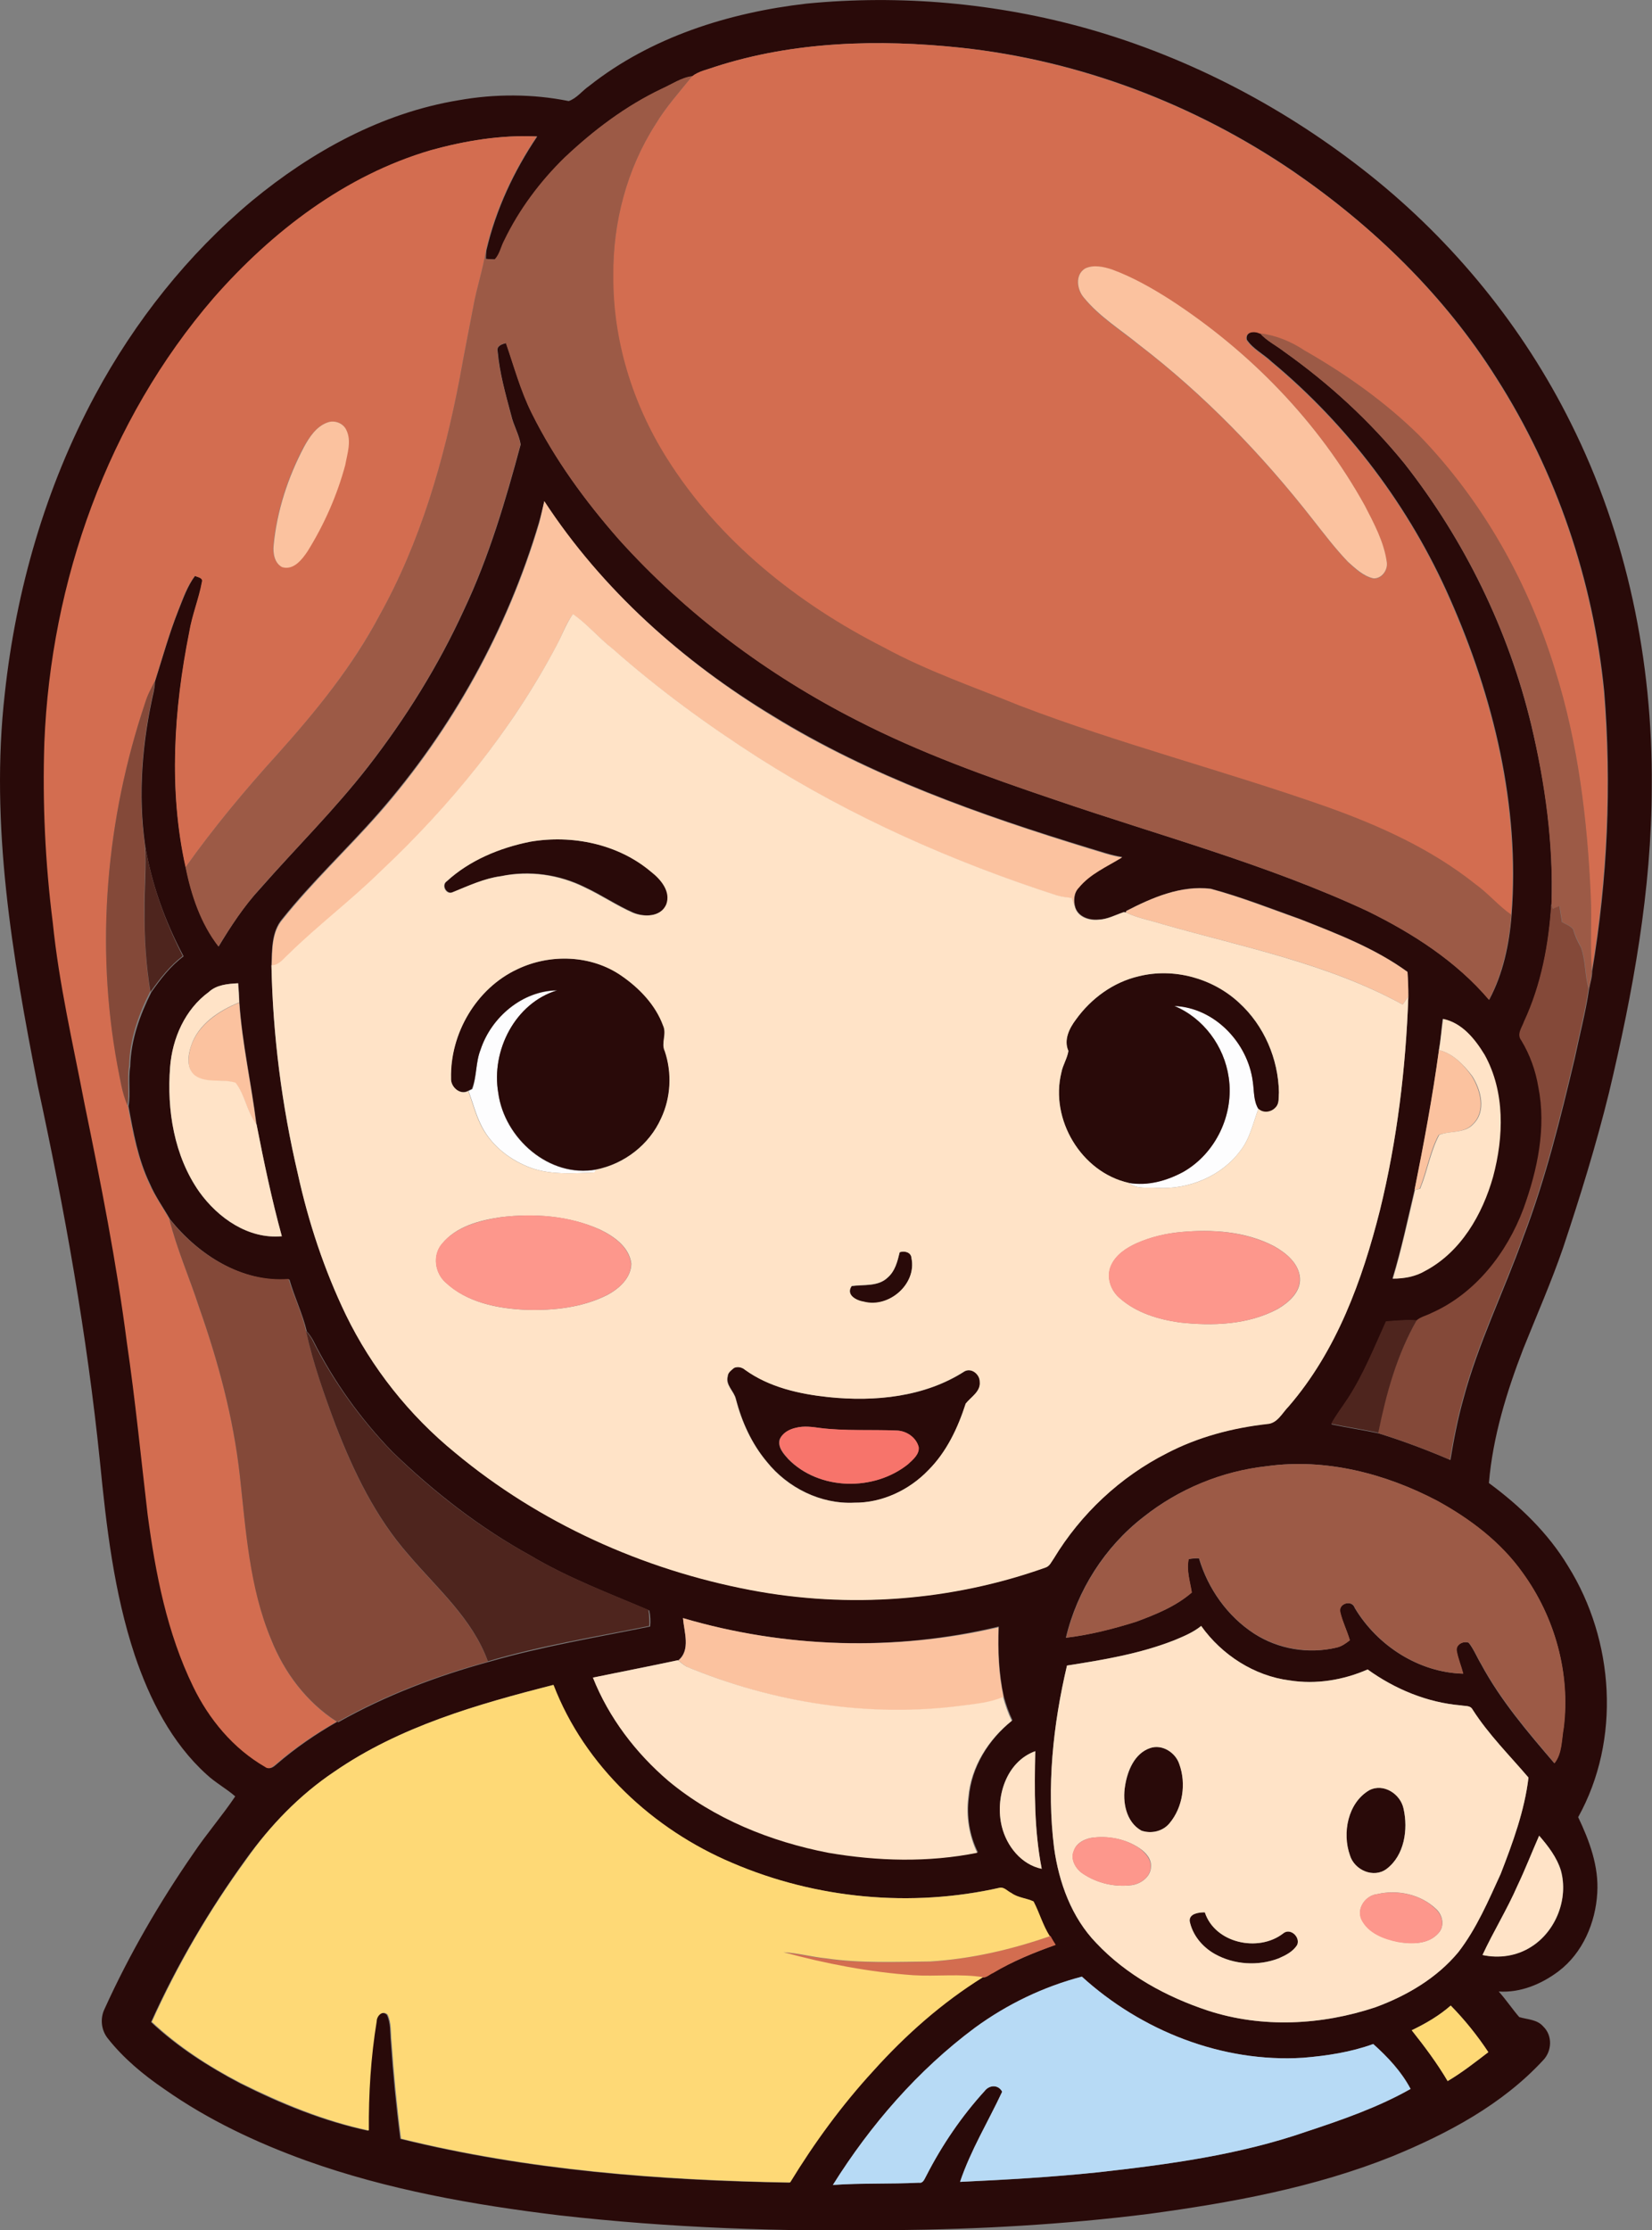
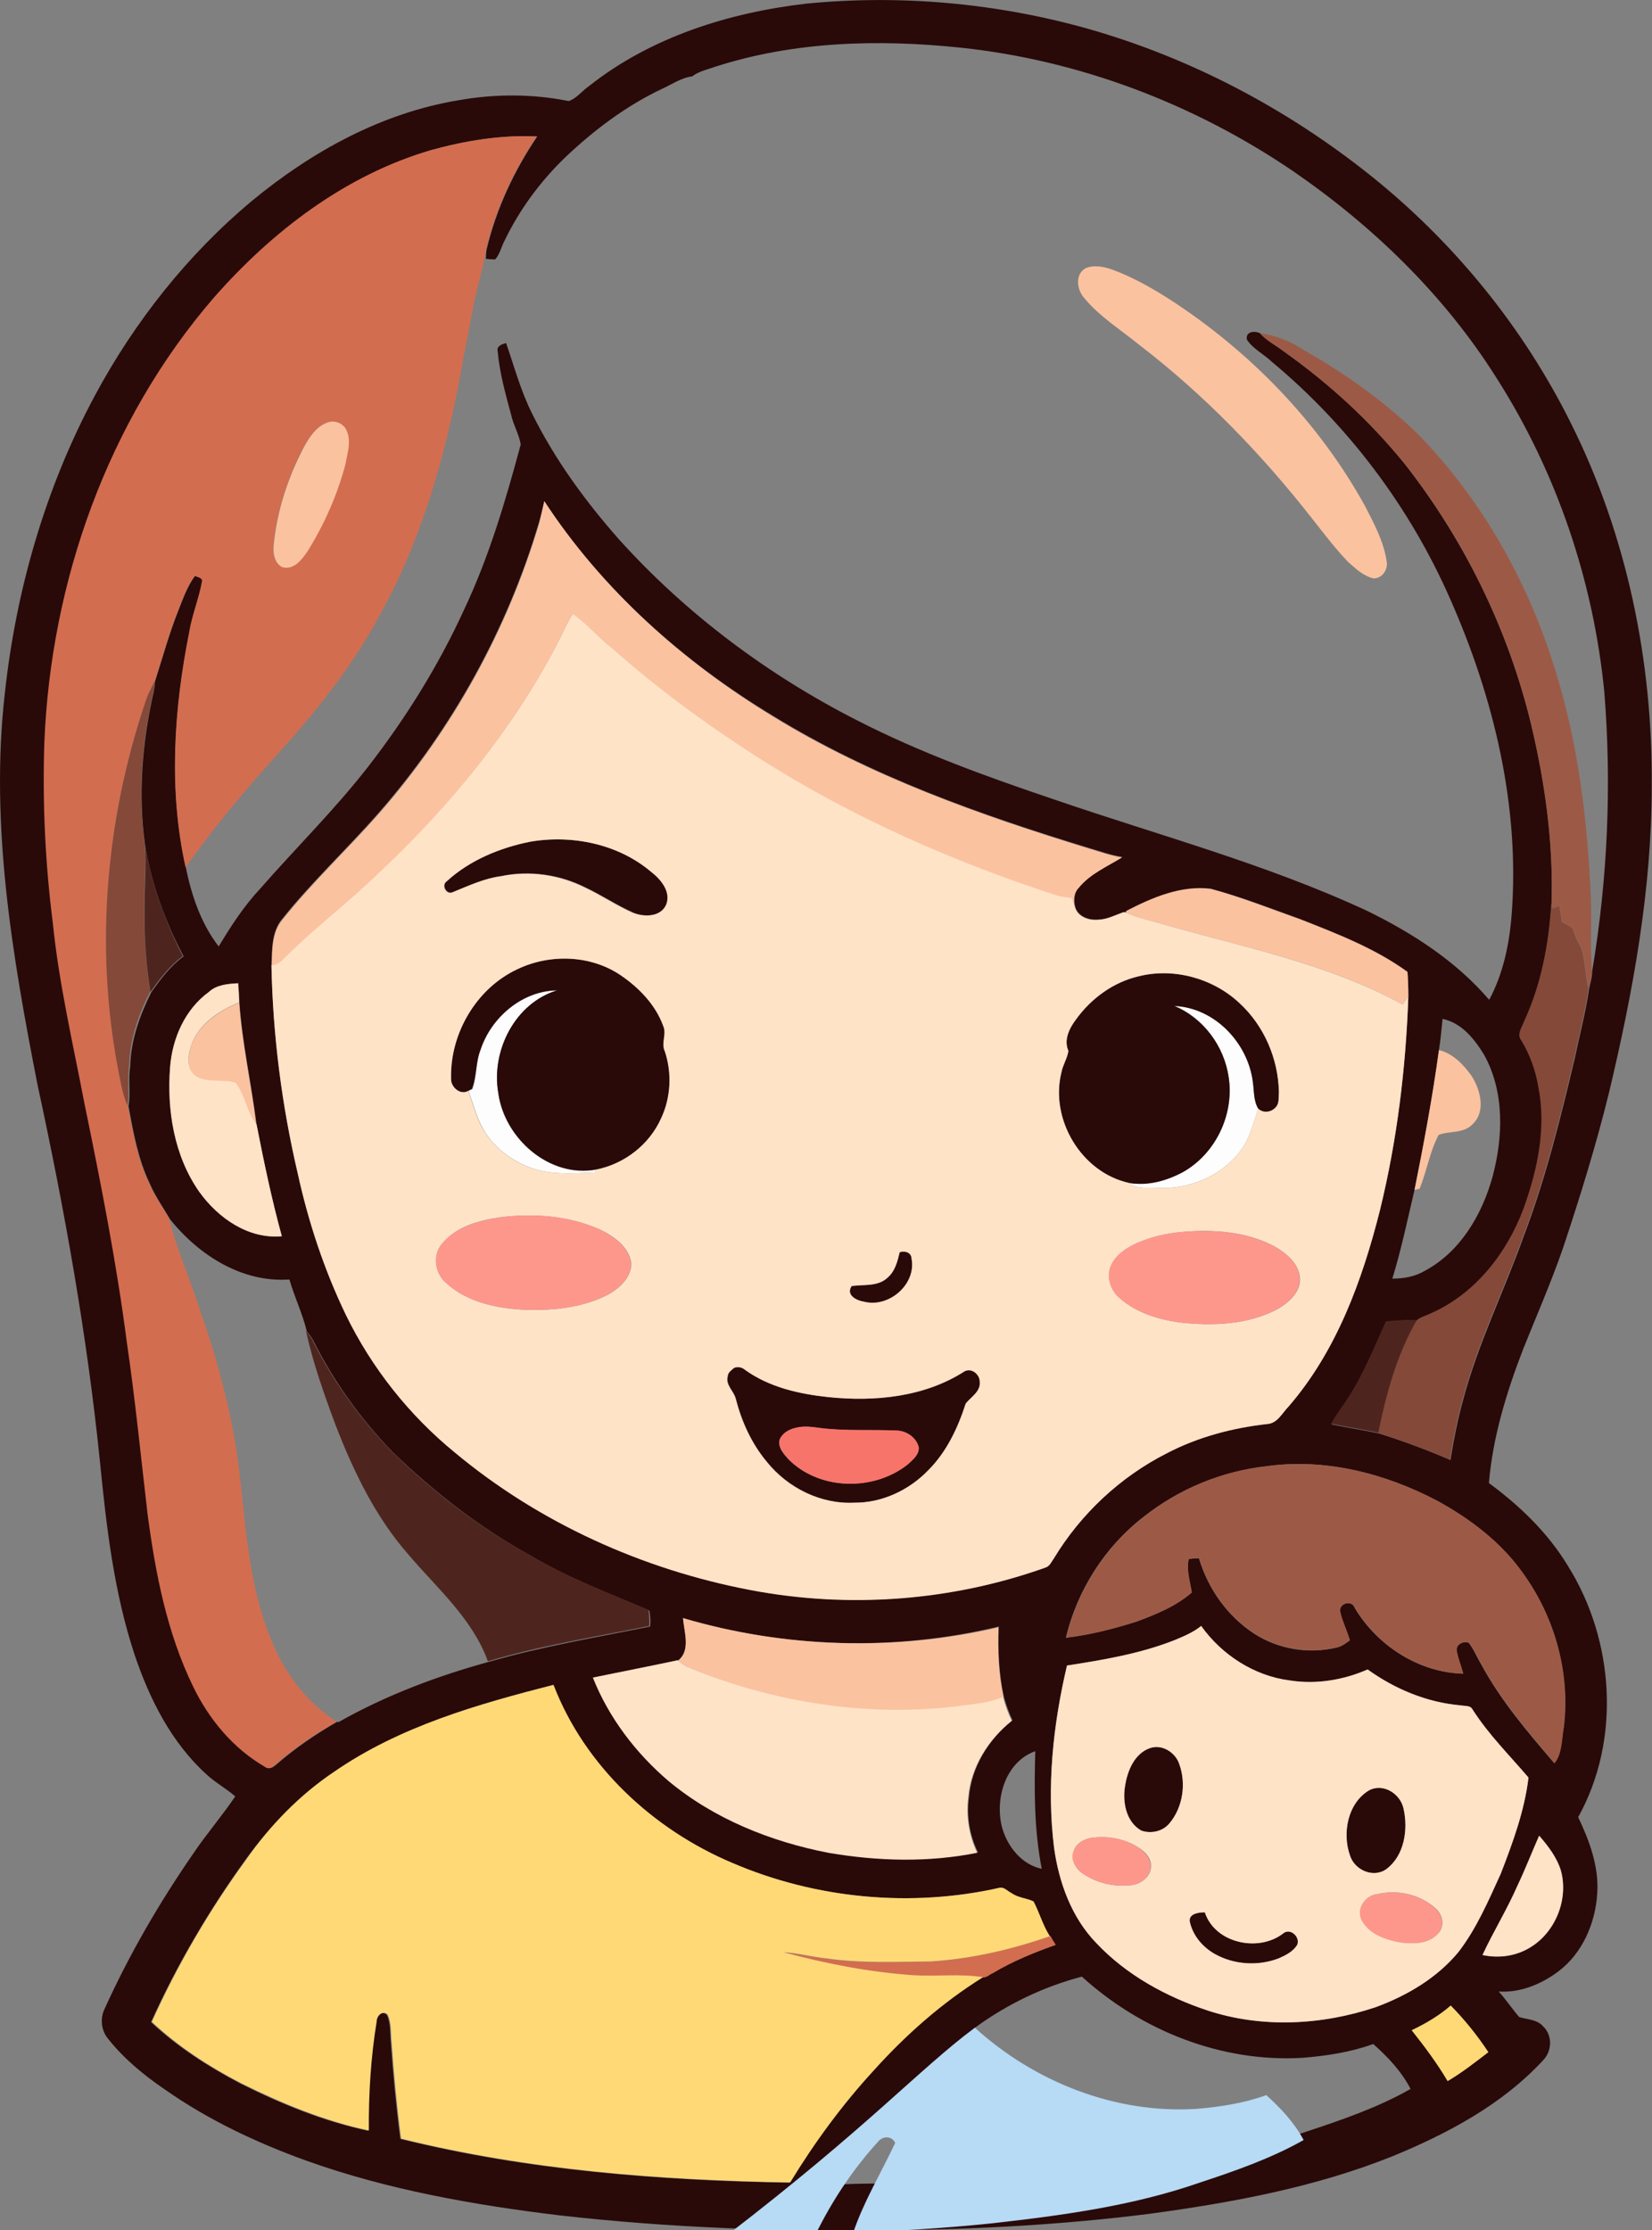
<svg xmlns="http://www.w3.org/2000/svg" version="1.1" id="Layer_1" x="0px" y="0px" viewBox="0 0 588.5 794.3" enable-background="new 0 0 588.5 794.3" xml:space="preserve">
  <rect x="0" y="0" width="588.5" height="794.3" fill="#808080" stroke="none" />
  <path fill="#FDFDFE" d="M171.2,373.9c3.8-11.6,14.9-21,27.3-21.1c-15,4.5-23.6,21.5-21,36.5c2.1,16.2,18.2,30.4,34.9,27.3  c-0.2,0.3-0.5,0.8-0.6,1c-8,0.3-16.2,1-23.8-2.1c-7.1-2.9-13.5-8.1-16.8-15.2c-1.8-3.7-2.8-7.8-4.3-11.7c0.3-0.2,1-0.5,1.4-0.7  C169.9,383.4,169.4,378.4,171.2,373.9z" />
  <path fill="#FDFDFE" d="M418.3,358.2c14.4,0.5,26.3,13,28,27c0.5,3.2,0.2,6.8,2,9.7c-1.9,5-3,10.6-6.4,14.9  c-6.7,9.1-18.4,13.9-29.6,13.3c-3.4-0.3-7.3,0.6-10.2-1.8c6.7,1.1,13.5-0.8,19.4-3.9c11.6-6.6,18.2-20.5,16.2-33.7  C436.1,372.6,428.7,362.5,418.3,358.2z" />
  <g>
    <g>
      <path fill="#290A09" d="M287.2,1.3C320.8-2,355,1.1,387.4,10.2c36.7,10.4,71,28.5,100.7,52.2c29.8,23.8,54.5,54.1,71.5,88.3    c20,40,29.2,84.9,28.8,129.4c0,36.9-6.7,73.3-15.2,109c-4.6,18.7-10.3,37.1-16.4,55.4c-4.2,12.2-9.4,24-14.2,36    c-5.9,15.3-10.8,31.2-12.2,47.7c11,8.1,21.1,17.8,28.2,29.6c16.5,26.4,18.9,61.9,3.6,89.4c4,8.4,7.4,17.5,6.8,27    c-0.6,10.6-5.2,21.4-13.8,27.9c-6.1,4.6-13.6,7.7-21.3,7.2c2.6,2.9,4.8,6.2,7.3,9.1c2.9,0.9,6.4,0.8,8.6,3.4    c3.3,3.2,3.1,8.7-0.1,12c-14.6,15.8-34,26.1-53.7,34.2c-27.7,11.1-57.2,16.5-86.7,20.5c-30.2,3.8-60.6,5.5-91.1,5.8    c-39.8,0.6-79.6-0.8-119.1-5.3c-30.5-3.7-61.1-9.1-90.1-19.5c-17.7-6.4-34.9-14.5-50.4-25.4c-7.5-5.1-14.6-11-20.2-18.1    c-2.4-3-2.8-7.2-1.1-10.6c8.8-19.4,19.5-37.8,31.6-55.3c4.7-7,10.2-13.3,14.9-20.3c-3.2-2.8-7.1-4.9-10.2-7.8    c-12.5-11.3-20.3-26.8-25.6-42.5c-7.4-22.3-10.1-45.7-12.4-69c-4.6-45.1-12.6-89.7-22.2-134C4.4,340.6-3.6,293.8,1.7,247.1    c4-37,14.5-73.5,32.2-106.4c14.1-26.2,33-50.1,55.9-69.2C111,54,136,40.2,163.4,35.7c12.9-2.3,26.3-2.3,39.2,0.3    c2.9-1,4.8-3.7,7.3-5.4C231.9,13.2,259.6,4.5,287.2,1.3z M254.7,23.8c-2.8,1-5.8,1.6-8.1,3.4c-4,0.5-7.3,2.9-10.9,4.5    c-12.8,6.1-24.2,14.7-34.4,24.4c-8.8,8.5-16.2,18.5-21.5,29.5c-1.2,2.2-1.7,4.9-3.4,6.8c-0.8,0-2.5-0.1-3.3-0.2    c0-0.8,0.1-2.4,0.2-3.1c3.4-14.5,9.8-28.2,18.1-40.5c-12.8-0.6-25.6,1.5-37.8,4.9c-30.4,9-56.5,29-77.2,52.6    c-37.7,43.7-58,101-60.3,158.4c-0.8,21.4,0.2,42.9,3,64.1c2.2,21.7,7.3,43,11.3,64.5c5.8,28.2,11.4,56.5,15.1,85.1    c3,20.4,5,40.8,7.4,61.3c2.8,20.9,6.9,42.1,16.2,61.2c5.6,11.7,14.4,22.1,25.6,28.6c1.4,1.1,2.8,0,3.8-0.9    c6.7-5.8,14-10.8,21.7-15.2l0.3,0.2c16.8-9.5,35-16.4,53.6-21.5c18.9-5.5,38.3-8.7,57.5-12.6c0.2-1.9,0.1-3.8-0.3-5.7    c-14.3-6.1-29-11.6-42.4-19.6c-18-9.9-34.3-22.6-49.1-36.9c-11.4-11.8-21-25.2-28.3-39.8c-0.6-1.1-1.4-2.2-2.2-3.1    c-1.5-6.3-4.4-12.2-6.2-18.5c-16.9,1.2-32.3-8.7-42.5-21.4c-2.4-4.2-5.3-8.2-7.2-12.7c-4.2-8.7-5.9-18.3-7.6-27.6    c0.8-4.7-0.2-9.5,0.6-14.2c0.2-9.3,3.4-18.2,7.5-26.4c3.3-4.7,6.8-9.3,11.5-12.8C58.7,328,54,314.8,51.7,301.1    c-2.6-18.3-1-37,3.1-54.9c0.2-1.1,0.4-2.3,0.4-3.4c2.7-8.5,5.1-17.2,8.4-25.5c1.7-4.2,3.2-8.6,5.9-12.2c0.9,0.5,3,0.7,2.5,2.2    c-1.1,6-3.5,11.8-4.5,17.8c-5.5,27.5-7.5,56.2-1.3,83.8c2,10,5.4,20,11.7,28.2c4.4-7.3,9-14.4,14.8-20.6    c12.8-14.6,26.6-28.2,38.5-43.5c13.4-17.3,25-35.9,34.1-55.8c8.9-18.8,14.8-38.8,20.2-58.9c-0.6-3.6-2.6-6.9-3.4-10.5    c-2-7.4-4.1-14.9-4.8-22.6c-0.5-2,1.5-2.6,3-3c2.9,8.4,5.2,17,9.2,25c8.1,16.4,19,31.3,31,44.9c23.9,26.5,52.9,48.2,84.7,64.4    c22.6,11.6,46.5,20.2,70.5,28.3c37.3,12.8,75.6,23,111.5,39.7c16.1,7.9,31.6,17.9,43.3,31.6c5-9.3,7.2-19.9,8-30.3    c3-38.7-6.4-77.5-22-112.7c-14.3-32.5-36.2-61.6-63.5-84.3c-2.8-2.7-6.6-4.5-8.8-7.8c-0.6-2.9,2.7-3.3,4.7-2.3    c2.4,2.7,5.7,4.3,8.5,6.5c16,11.3,30.6,24.7,43,40c21.4,27.3,37,59.3,45.1,93c5,20.9,8,42.3,7.2,63.8c-0.9,14.4-3.6,28.8-9.6,41.9    c-0.7,2.1-2.7,4.5-1,6.7c3.1,5.1,5.1,10.7,6.1,16.6c2.9,14.6-0.3,29.6-5.3,43.4c-5.9,15.8-17.2,30.3-32.9,37.2    c-1.7,0.9-3.8,1.3-5.2,2.6c-3.7-0.3-7.3,0-11,0.4c-4.2,9.3-8,18.8-13.5,27.3c-2,3.1-4.3,5.9-6,9.2c5.6,1.2,11.2,2,16.8,3.2    c8.7,2.7,17.2,5.9,25.6,9.5c1.2-7.3,2.6-14.6,4.6-21.7c5.3-19.9,14.5-38.4,21.4-57.7c7.9-20.7,13.2-42.2,18.3-63.7    c1.7-8.2,3.9-16.4,5.1-24.7c0.4-2.1,1.1-4.1,1.1-6.3c5.5-32.8,7-66.4,4.3-99.6c-3.9-39.5-17-78.2-38.4-111.7    c-18.5-29.4-43.9-54-72.4-73.6c-35.1-23.9-76-39.5-118.3-44C313,13.9,282.8,14.7,254.7,23.8z M193.9,178.5    c-0.6,2.5-1.2,5.1-1.9,7.5c-11.3,38.1-31,73.7-57.2,103.6c-11.2,12.8-23.7,24.4-34.3,37.7c-3.8,4.5-3.6,10.8-3.8,16.4    c0.5,25,3.6,49.9,9.4,74.3c3.8,17.3,9.4,34.2,17.1,50.2c9.2,19,22.6,35.8,38.9,49.1c30.1,25,66.8,41.6,105.1,48.9    c35,6.7,71.7,4,105.3-8c1.4-0.5,2-2.1,2.9-3.2c9.7-15.9,23.7-29.1,40.3-37.5c11.1-5.7,23.3-9,35.7-10.4c3.7-0.2,5.4-4,7.7-6.3    c17-19.8,26.2-44.9,32.5-69.9c6.1-24.9,9.2-50.5,10.1-76.1c0-2.9-0.1-5.8-0.3-8.7c-11.6-8.4-25.1-13.6-38.3-18.8    c-10.5-3.8-21-7.9-31.8-10.8c-10.6-1.3-20.8,3.2-30.1,7.9l0,0.5l-0.8-0.1c-3,1-5.9,2.6-9.1,2.7c-3.2,0.3-7.1-1-8.2-4.3    c-0.7-2.4-0.5-5.3,1.3-7.2c4-5,10-7.5,15.4-10.8c-4-0.6-7.8-2-11.6-3.1c-39-11.9-78-25.7-112.9-47.2    C243.3,235.6,214.5,210,193.9,178.5z M74.4,353.3c-8.5,6.2-13,16.5-13.8,26.7c-1.2,15.4,1.4,31.7,10.4,44.5    c6.6,9.3,17.4,16.9,29.4,15.8c-3.6-13.1-6.4-26.5-9-39.8c-1.8-14.5-5.1-28.9-6.1-43.5c-0.1-2.3-0.2-4.6-0.4-6.8    C81.2,350.4,77.2,350.7,74.4,353.3z M512.6,374c-2.2,16.7-5.3,33.3-8.7,49.8c-2.5,10.6-4.7,21.2-7.9,31.6c4,0,8.1-0.7,11.6-2.8    c12.7-6.8,20.4-20.1,24.1-33.5c3.8-14.2,4.3-30.2-3-43.4c-3.4-5.6-8-11.4-14.8-12.8C513.5,366.6,513.2,370.3,512.6,374z     M451.3,522.2c-16,1.8-31.4,8.1-44,18.1c-13.7,10.6-23.6,26.1-27.6,43c8.5-1,16.9-3.2,25-5.7c7-2.6,14.1-5.4,19.8-10.4    c-0.6-3.9-1.9-7.9-1.1-11.9c1.2-0.2,2.4-0.3,3.7-0.3c3.2,10.8,10.1,20.6,19.6,26.8c8.6,5.6,19.4,7.4,29.4,5    c1.8-0.4,3.3-1.5,4.7-2.6c-0.9-3.4-2.6-6.6-3.4-10c-0.8-3.1,4.2-4.6,5.2-1.5c8,13.4,22.8,23,38.6,23.4c-0.7-2.7-1.8-5.3-2.3-8    c-0.5-2.4,2.4-3.8,4.3-3c1.8,2.3,2.9,5.1,4.4,7.6c7,13,16.6,24.2,26.1,35.3c2.8-3.6,2.5-8.5,3.3-12.7c2.4-19.4-3.1-39.4-14.6-55.1    c-7.8-11-18.8-19.3-30.5-25.7C493.5,524.8,472.2,519.3,451.3,522.2z M243.3,576.3c0.4,4.9,2.8,11.4-1.7,15    c-10.1,2.1-20.2,4.1-30.3,6.2c5.6,14.3,15.3,26.9,27.1,36.6c16.3,13.5,36.4,21.6,57,25.6c17.5,3,35.5,3.6,53,0    c-3-6-4.1-12.9-3.2-19.6c0.9-10.9,7.1-20.7,15.5-27.4c-1.3-2.7-2.3-5.6-3.1-8.5c-1.8-8.2-2.1-16.5-1.8-24.9    C318.8,588.2,279.6,587,243.3,576.3z M427.9,579.1c-2.9,2.3-6.3,3.7-9.6,5.1c-12.2,4.8-25.3,7-38.2,9c-5,21.2-7.3,43.2-4.6,64.9    c1.7,12.4,6.2,24.8,15,33.9c10.8,11.4,25,19.2,39.8,24.1c19.3,6.3,40.6,5.2,59.7-1.2c11.1-4.1,21.8-10.4,29.5-19.6    c6.5-8.4,10.7-18.3,15.1-27.9c4.3-11.1,8.5-22.4,9.9-34.3c-6.8-7.9-14.3-15.4-19.9-24.2c-0.8-1.5-2.7-1.2-4.1-1.5    c-12-1-23.5-5.8-33.3-12.8c-8.7,3.8-18.4,5.4-27.8,3.9C446.8,596.9,435.3,589.4,427.9,579.1z M119.1,631    c-12.4,8.3-22.9,19.2-31.6,31.3c-13.1,18.1-24.5,37.5-33.7,57.9c9.4,8.8,20.3,15.8,31.7,21.8c14.5,7.3,29.7,13.5,45.6,16.9    c-0.1-13,0.7-26,2.8-38.9c0-1.9,2.1-4.1,3.9-2.4c1.4,2.9,1.1,6.4,1.4,9.5c0.8,11.6,1.9,23.2,3.4,34.7    c45.3,11.2,92.1,14.8,138.6,15.6c8.6-14.1,18.4-27.5,29.6-39.7c11.4-12.8,24.4-24.4,39.1-33.4c1.3,0.1,2.4-1.1,3.7-1.6    c7-4.1,14.6-7.2,22.3-10c-0.6-1.1-1.3-2.1-1.9-3.2l-0.2,0.1c-2.4-3.9-3.6-8.4-5.8-12.4c-2.6-1.2-5.5-1.3-7.9-3    c-1.3-0.6-2.4-2-3.9-1.9c-31.7,7.2-65.6,4-95.5-8.8c-28.2-11.9-52.6-34.5-63.7-63.4C170.1,607,142.5,614.9,119.1,631z     M356.9,650.6c1.8,6.9,7,13.5,14.2,15c-2.7-13.8-2.7-27.9-2.3-41.9C358.2,627.5,354.4,640.5,356.9,650.6z M548.3,653.8    c-2.6,5.9-5,11.9-7.6,17.7c-3.7,8.5-8.6,16.4-12.5,24.8c5.8,1.2,12.2,0.3,17.3-2.9c8.8-5.5,13.3-17.1,10.6-27.2    C554.6,661.5,551.5,657.5,548.3,653.8z M347.3,722.2c-20.3,15.1-37.2,34.6-50.6,56c10.2-0.8,20.5-0.3,30.7-0.8    c1.5,0.3,2-1.5,2.6-2.5c5.5-10.9,12.5-21.1,20.8-30.2c1.7-2.2,4.9-2.2,6.2,0.3c-5,10.7-11.2,20.8-15,32.1    c16.4-0.7,32.8-1.7,49.1-3.4c25.1-2.8,50.3-6.2,74.3-14.5c12.7-4.2,25.5-8.6,37.1-15.2c-3.2-6.2-8.1-11.4-13.3-16    c-8,2.9-16.5,4.2-25,4.9c-28.8,1.8-57.6-9.6-78.8-28.9C371.7,707.6,358.8,713.8,347.3,722.2z M516.8,714.3    c-4.1,3.6-8.9,6.4-13.9,8.8c4.6,5.8,9.1,11.7,12.8,18.1c5.1-3,9.8-6.7,14.5-10.3C526.3,725,521.8,719.4,516.8,714.3z" />
    </g>
    <path fill="#290A09" d="M188.8,299.8c15-2.6,31.4,0.8,43.3,10.6c3.4,2.7,7.1,7.1,5.4,11.7c-2,4.5-8,4.6-11.9,2.9   c-5.9-2.6-11.3-6.3-17.1-9c-9.2-4.6-19.9-6.1-29.9-4c-6.1,0.8-11.6,3.5-17.2,5.7c-2.2,1.1-4.3-2.5-2.1-3.9   C167.3,306.4,178,301.9,188.8,299.8z" />
    <path fill="#290A09" d="M184.3,345.2c11.6-5.6,26.2-5.1,37.1,2.2c6.4,4.4,12.2,10.4,14.9,17.8c1.4,3-0.8,6.1,0.6,9.1   c2.6,7.8,2.1,16.5-1.3,23.9c-4.2,9.4-13.1,16.3-23.2,18.3c-16.7,3.1-32.7-11.1-34.9-27.3c-2.6-15,6-32,21-36.5   c-12.4,0.1-23.5,9.6-27.3,21.1c-1.8,4.5-1.3,9.5-3.1,14c-0.3,0.2-1,0.5-1.4,0.7c-2.9,1.6-6.3-1.5-6.1-4.5   C160.3,368.1,169.7,352,184.3,345.2z" />
    <path fill="#290A09" d="M405.7,347.7c12.5-3.1,26.3,0.7,35.7,9.5c8.9,8.1,14,20,14.2,32c-0.1,1.7,0.2,3.8-1.1,5.2   c-1.5,1.8-4.4,2.3-6.2,0.6c-1.8-2.9-1.5-6.4-2-9.7c-1.8-13.9-13.6-26.4-28-27c10.4,4.3,17.8,14.3,19.4,25.4   c2,13.2-4.6,27.1-16.2,33.7c-5.9,3.2-12.7,5.1-19.4,3.9c-16.9-3.7-28.2-22.6-24-39.3c0.5-2.7,2.1-5,2.5-7.7   c-1.8-3.9,0.3-8.1,2.7-11.2C388.7,355.6,396.6,349.8,405.7,347.7z" />
    <path fill="#290A09" d="M320.5,446c1.8-0.6,4.1,0,4.2,2.2c1.9,9.2-8,17.8-16.9,15.5c-2.7-0.4-6.6-2.5-4.4-5.6   c4.3-0.6,9.4,0.2,12.8-3C318.8,452.8,319.7,449.3,320.5,446z" />
    <g>
      <path fill="#290A09" d="M261.5,487.2c1.3-0.6,2.9-0.2,4,0.7c8.6,6.2,19.3,8.6,29.7,9.7c16.5,1.7,34.3,0,48.5-9.2    c2.5-1.3,5.4,1,5.4,3.7c0.4,3.6-3.2,5.4-5,7.8c-2.8,8.6-6.8,17.2-13.3,23.7c-6.8,7.1-16.5,11.7-26.4,11.6    c-12,0.6-23.8-5.4-31.2-14.6c-5.4-6.4-8.9-14.2-11-22.3c-0.6-2.8-3.7-4.9-2.9-8.1C259.3,488.9,260.5,488,261.5,487.2z     M283.6,508.5c-2.4,0.6-4.8,1.8-5.9,4.2c-0.7,2.8,1.4,5.1,3.1,7c11.1,11.2,30.5,11.5,42.6,1.8c1.7-1.6,4.1-3.5,3.8-6.1    c-0.8-3.4-4.3-5.8-7.8-5.9c-9.1-0.4-18.2,0.3-27.3-0.9C289.3,508.2,286.4,507.8,283.6,508.5z" />
    </g>
    <path fill="#290A09" d="M409.7,622.6c4.3-1.5,9,1.6,10.4,5.7c2.6,6.9,1.3,15.4-3.5,21.1c-2.4,2.9-6.6,3.8-10,2.6   c-5.5-3-6.8-10.2-5.8-16C401.7,630.7,404.2,624.5,409.7,622.6z" />
    <path fill="#290A09" d="M487.8,637.6c5.1-2.6,11.1,1.3,12.2,6.6c1.6,7.4,0.3,16.6-6,21.4c-4.6,3.5-11.5,0.5-13.1-4.8   C478,652.9,480.1,642.1,487.8,637.6z" />
    <path fill="#290A09" d="M423.8,684.2c-0.1-2.7,3.3-3.1,5.4-3.1c3.6,11,19,14.3,27.8,7.6c2.6-2.3,6.3,1.2,5.1,4   c-1.4,2.4-4.1,3.7-6.6,4.8c-7.3,2.8-15.9,2.3-22.8-1.6C428.3,693.4,424.8,689.2,423.8,684.2z" />
  </g>
  <g>
    <g>
-       <path fill="#D36D50" d="M254.7,23.8c28.1-9.1,58.3-9.9,87.5-6.8c42.3,4.6,83.2,20.1,118.3,44c28.6,19.5,53.9,44.2,72.4,73.6    c21.4,33.5,34.5,72.1,38.4,111.7c2.7,33.2,1.2,66.8-4.3,99.6c-0.7-8.9,0-17.8-0.4-26.6c-1.2-27.2-4.4-54.5-12.7-80.6    c-9.5-31.1-25.8-60.2-48.5-83.6c-12.1-11.9-26-21.8-40.8-30.2c-4.8-3.1-10.2-5.4-15.9-6.1c-2-1-5.3-0.6-4.7,2.3    c2.2,3.3,5.9,5.1,8.8,7.8c27.3,22.7,49.3,51.8,63.5,84.3c15.6,35.2,25,74,22,112.7c-4.6-3.2-8.3-7.6-12.8-10.9    c-15.8-12.6-34.5-20.9-53.4-27.7c-36.1-12.7-73.3-22.2-109-35.9c-16.2-6.6-32.9-12.3-48.3-20.7c-30.8-15.6-58.9-38.1-77.4-67.5    c-12.2-19.4-19.2-42.1-19-65c-0.1-18.9,4.8-37.9,15-53.8c3.7-6.2,8.6-11.6,13.1-17.2C248.9,25.3,252,24.8,254.7,23.8z M386.6,95.6    c-3.9,2.3-3,7.7-0.4,10.6c5.4,6.7,12.9,11.3,19.6,16.7c23.2,17.8,43.7,39,61.7,62c4.1,5.2,8.1,10.5,12.7,15.3    c2.6,2.4,5.4,5.1,9.1,5.9c3,0.1,5.2-3,4.7-5.9c-1-7.2-4.6-13.7-7.8-20c-16.4-29.8-40.9-55-69.4-73.4c-6.5-4.2-13.3-8-20.6-10.7    C393.2,95.1,389.6,94.2,386.6,95.6z" />
-     </g>
+       </g>
    <g>
      <path fill="#D36D50" d="M153.4,53.5c12.3-3.4,25.1-5.5,37.8-4.9c-8.3,12.3-14.7,26-18.1,40.5c-1,6.8-3.3,13.4-4.5,20.2    c-1.6,8.4-3.3,16.8-4.8,25.3c-5.6,29.3-14,58.5-28.6,84.6c-9.7,18.2-22.7,34.3-36.4,49.5c-11.6,12.8-22.7,26.1-32.7,40.2    c-6.1-27.5-4.2-56.3,1.3-83.8c1-6.1,3.4-11.8,4.5-17.8c0.5-1.6-1.6-1.7-2.5-2.2c-2.7,3.6-4.3,8-5.9,12.2c-3.3,8.3-5.7,17-8.4,25.5    c-1.3,2.5-2.6,4.9-3.4,7.6c-13.9,41.3-17.8,86.2-9.8,129.2c0.9,4.8,1.6,9.8,3.6,14.3c1.8,9.4,3.5,18.9,7.6,27.6    c2,4.5,4.8,8.4,7.2,12.7c2.7,10.7,7.2,20.9,10.6,31.4c6.8,19.3,12.2,39.3,14.5,59.7c2.2,19.8,3.5,40.1,11.2,58.7    c4.7,11.8,12.6,22.3,23.3,29.2c-7.7,4.4-15,9.4-21.7,15.2c-1.1,0.9-2.4,2-3.8,0.9c-11.3-6.5-20-17-25.6-28.6    c-9.3-19.1-13.4-40.2-16.2-61.2c-2.4-20.4-4.4-40.9-7.4-61.3c-3.7-28.6-9.3-56.9-15.1-85.1c-4.1-21.4-9.1-42.7-11.3-64.5    c-2.7-21.2-3.7-42.7-3-64.1c2.3-57.4,22.6-114.7,60.3-158.4C96.9,82.4,123,62.4,153.4,53.5z M116.6,150.5c-4,1.4-6.4,5.2-8.4,8.6    c-5.7,10.8-9.6,22.7-10.8,34.9c-0.3,2.8,0.2,6.4,3,7.9c4.1,1.2,7.1-2.7,9.1-5.7c5.9-9.5,10.5-19.9,13.4-30.7    c0.7-4,2.3-8.5,0.4-12.4C122.3,150.7,119.2,149.5,116.6,150.5z" />
    </g>
    <path fill="#D36D50" d="M374,689.6l0.2-0.1c0.6,1.1,1.2,2.1,1.9,3.2c-7.7,2.7-15.3,5.8-22.3,10c-1.2,0.5-2.3,1.7-3.7,1.6   c-8.1-1.3-16.5-0.2-24.8-0.7c-15.6-1.1-31.1-4.1-46.3-8.2c5.1,0.3,10.1,1.7,15.3,2.2c12.3,1.8,24.7,1.2,37,1.1   C345.9,697.7,360.2,694.4,374,689.6z" />
  </g>
  <g>
-     <path fill="#9C5A46" d="M235.7,31.6c3.6-1.6,7-4,10.9-4.5c-4.5,5.6-9.4,11-13.1,17.2c-10.2,15.9-15.2,35-15,53.8   c-0.2,22.9,6.8,45.6,19,65c18.5,29.5,46.6,51.9,77.4,67.5c15.4,8.4,32.1,14.1,48.3,20.7c35.8,13.7,72.9,23.2,109,35.9   c18.9,6.7,37.6,15.1,53.4,27.7c4.6,3.3,8.2,7.7,12.8,10.9c-0.9,10.4-3.1,21-8,30.3c-11.7-13.8-27.2-23.7-43.3-31.6   c-35.8-16.7-74.2-26.9-111.5-39.7c-24-8.1-48-16.7-70.5-28.3c-31.8-16.2-60.8-37.8-84.7-64.4c-12-13.7-22.9-28.6-31-44.9   c-4-8-6.3-16.6-9.2-25c-1.5,0.3-3.5,1-3,3c0.7,7.7,2.9,15.1,4.8,22.6c0.8,3.6,2.8,6.8,3.4,10.5c-5.4,20-11.3,40.1-20.2,58.9   c-9.1,19.9-20.7,38.6-34.1,55.8c-11.9,15.4-25.7,29-38.5,43.5c-5.7,6.3-10.4,13.4-14.8,20.6c-6.3-8.1-9.7-18.2-11.7-28.2   c10-14.1,21.1-27.4,32.7-40.2c13.7-15.3,26.8-31.3,36.4-49.5c14.6-26.2,23-55.3,28.6-84.6c1.5-8.4,3.2-16.8,4.8-25.3   c1.2-6.8,3.5-13.4,4.5-20.2c0,0.8-0.1,2.4-0.2,3.1c0.8,0.1,2.5,0.2,3.3,0.2c1.8-1.9,2.2-4.6,3.4-6.8c5.3-11,12.8-21,21.5-29.5   C211.5,46.3,222.9,37.7,235.7,31.6z" />
    <path fill="#9C5A46" d="M448.8,118.7c5.7,0.7,11.1,2.9,15.9,6.1c14.7,8.4,28.7,18.3,40.8,30.2c22.7,23.4,39,52.5,48.5,83.6   c8.2,26.1,11.5,53.4,12.7,80.6c0.4,8.9-0.3,17.8,0.4,26.6c-0.1,2.1-0.7,4.2-1.1,6.3c-1.4-4.8-1-9.9-2.7-14.6   c-1.1-2.1-2.2-4.2-2.8-6.5c-1-1.3-2.6-1.8-4-2.6c-0.3-1.9-0.6-3.8-0.9-5.7c-0.8,0.3-1.5,0.6-2.3,1c-0.2-0.4-0.5-1.3-0.6-1.7   c0.7-21.5-2.3-42.9-7.2-63.8c-8.1-33.8-23.7-65.7-45.1-93c-12.4-15.3-27-28.6-43-40C454.5,123,451.2,121.4,448.8,118.7z" />
    <path fill="#9C5A46" d="M451.3,522.2c20.9-2.9,42.2,2.6,60.7,12.3c11.7,6.4,22.7,14.7,30.5,25.7c11.4,15.8,17,35.8,14.6,55.1   c-0.8,4.3-0.5,9.2-3.3,12.7c-9.5-11.2-19.1-22.4-26.1-35.3c-1.5-2.5-2.6-5.3-4.4-7.6c-2-0.8-4.8,0.7-4.3,3c0.5,2.7,1.6,5.3,2.3,8   c-15.8-0.4-30.6-10-38.6-23.4c-1-3.1-6-1.6-5.2,1.5c0.8,3.5,2.4,6.6,3.4,10c-1.4,1.1-2.9,2.2-4.7,2.6c-9.9,2.3-20.8,0.5-29.4-5   c-9.5-6.2-16.4-15.9-19.6-26.8c-1.3-0.1-2.5,0-3.7,0.3c-0.9,4,0.5,8,1.1,11.9c-5.7,4.9-12.8,7.8-19.8,10.4   c-8.2,2.6-16.5,4.7-25,5.7c4-16.9,13.9-32.4,27.6-43C419.9,530.3,435.3,523.9,451.3,522.2z" />
  </g>
  <g>
    <path fill="#FBC29F" d="M386.6,95.6c3-1.4,6.6-0.6,9.6,0.4c7.3,2.7,14,6.5,20.6,10.7c28.5,18.5,52.9,43.6,69.4,73.4   c3.3,6.4,6.8,12.9,7.8,20c0.5,2.8-1.7,6-4.7,5.9c-3.6-0.8-6.4-3.5-9.1-5.9c-4.6-4.8-8.6-10.1-12.7-15.3c-18-23-38.5-44.2-61.7-62   c-6.6-5.4-14.1-10-19.6-16.7C383.7,103.3,382.8,97.9,386.6,95.6z" />
    <path fill="#FBC29F" d="M116.6,150.5c2.5-1,5.7,0.2,6.8,2.7c1.9,3.9,0.3,8.4-0.4,12.4c-2.9,10.8-7.5,21.2-13.4,30.7   c-2,3-5,6.9-9.1,5.7c-2.8-1.5-3.3-5.1-3-7.9c1.2-12.2,5.1-24.1,10.8-34.9C110.2,155.7,112.7,151.9,116.6,150.5z" />
    <path fill="#FBC29F" d="M193.9,178.5c20.6,31.5,49.3,57.1,81.3,76.6c34.9,21.5,73.9,35.2,112.9,47.2c3.8,1.1,7.6,2.5,11.6,3.1   c-5.3,3.3-11.3,5.8-15.4,10.8c-1.9,1.9-2,4.7-1.3,7.2c-0.4-1.2-0.8-2.4-1.2-3.5c-1.8-0.2-3.6-0.4-5.3-0.9   c-37.2-12-73.1-27.9-106.1-48.9c-18.3-11.7-35.9-24.6-52.1-38.9c-4.9-3.9-9-8.8-14.2-12.4c-2.6,3.4-3.9,7.6-5.9,11.3   c-16.1,30.2-37.8,57.1-62.6,80.5c-10.5,10.3-22.3,19.1-32.7,29.4c-1.8,1.6-3.4,4-6.1,4c0.2-5.6,0-11.9,3.8-16.4   c10.6-13.3,23.1-25,34.3-37.7c26.2-29.9,45.9-65.5,57.2-103.6C192.8,183.6,193.3,181.1,193.9,178.5z" />
    <path fill="#FBC29F" d="M401.2,324.5c9.2-4.8,19.4-9.2,30.1-7.9c10.8,2.9,21.2,7.1,31.8,10.8c13.2,5.2,26.8,10.4,38.3,18.8   c0.2,2.9,0.3,5.8,0.3,8.7c-0.7,1-1.3,1.9-2,2.9c-26.5-14.6-56.5-20.4-85.4-28.6c-4.4-1.4-9-2.2-13.2-4.2L401.2,324.5z" />
    <path fill="#FBC29F" d="M68,372.8c2.5-7.8,9.9-12.7,17.2-15.7c1,14.6,4.3,29,6.1,43.5c-3.4-4.5-3.9-10.5-7.5-14.9   c-4.6-1.5-10.2,0.5-14.5-2.6C66.4,380.6,67,376.1,68,372.8z" />
    <path fill="#FBC29F" d="M503.9,423.8c3.3-16.5,6.4-33.1,8.7-49.8c5,1.2,8.8,5.2,11.7,9.3c3.1,5,5.1,12.5,0.3,17.1   c-3.2,3.4-8.2,2.3-12.1,3.8c-3.2,6-4.2,12.9-6.8,19.2C505.2,423.5,504.4,423.7,503.9,423.8z" />
    <path fill="#FBC29F" d="M243.3,576.3c36.3,10.7,75.5,11.9,112.4,3.3c-0.3,8.3,0,16.7,1.8,24.9c-4.5,2-9.4,2.4-14.1,3   c-33.4,4.6-67.7-0.9-98.6-13.8c-1.2-0.6-2.1-1.5-3.1-2.3C246.1,587.7,243.7,581.2,243.3,576.3z" />
  </g>
  <g>
    <g>
      <path fill="#FFE3C7" d="M198.2,230c2-3.7,3.4-7.8,5.9-11.3c5.2,3.6,9.2,8.5,14.2,12.4c16.3,14.4,33.8,27.2,52.1,38.9    c33,21,69,36.9,106.1,48.9c1.7,0.5,3.5,0.7,5.3,0.9c0.4,1.2,0.8,2.4,1.2,3.5c1.1,3.4,4.9,4.6,8.2,4.3c3.3-0.1,6.1-1.7,9.1-2.7    l0.8,0.1c4.2,2,8.8,2.8,13.2,4.2c28.8,8.2,58.8,14,85.4,28.6c0.7-1,1.3-1.9,2-2.9c-0.9,25.6-4,51.2-10.1,76.1    c-6.3,25-15.4,50.1-32.5,69.9c-2.3,2.3-4,6.1-7.7,6.3c-12.4,1.4-24.6,4.6-35.7,10.4c-16.6,8.4-30.7,21.6-40.3,37.5    c-0.8,1.1-1.4,2.7-2.9,3.2c-33.6,12-70.3,14.7-105.3,8c-38.3-7.3-75.1-23.9-105.1-48.9c-16.3-13.3-29.7-30.2-38.9-49.1    c-7.7-16-13.3-32.9-17.1-50.2c-5.7-24.4-8.9-49.3-9.4-74.3c2.7,0,4.3-2.4,6.1-4c10.5-10.3,22.2-19.1,32.7-29.4    C160.4,287,182.2,260.2,198.2,230z M188.8,299.8c-10.8,2.2-21.5,6.6-29.7,14.1c-2.1,1.4-0.1,5,2.1,3.9c5.6-2.3,11.2-4.9,17.2-5.7    c10.1-2.1,20.7-0.6,29.9,4c5.8,2.7,11.2,6.4,17.1,9c4,1.6,9.9,1.6,11.9-2.9c1.8-4.6-1.9-9-5.4-11.7    C220.2,300.6,203.8,297.2,188.8,299.8z M184.3,345.2c-14.6,6.8-24,22.9-23.6,38.9c-0.2,3,3.2,6.1,6.1,4.5c1.5,3.9,2.5,8,4.3,11.7    c3.3,7,9.7,12.3,16.8,15.2c7.6,3.1,15.8,2.4,23.8,2.1c0.1-0.3,0.5-0.8,0.6-1c10.1-2,19-8.9,23.2-18.3c3.5-7.4,3.9-16.2,1.3-23.9    c-1.4-2.9,0.8-6.1-0.6-9.1c-2.7-7.4-8.5-13.4-14.9-17.8C210.6,340.1,196,339.6,184.3,345.2z M405.7,347.7    c-9.1,2.1-17,7.9-22.4,15.4c-2.4,3.2-4.4,7.3-2.7,11.2c-0.4,2.7-2,5-2.5,7.7c-4.1,16.7,7.1,35.5,24,39.3c2.8,2.4,6.8,1.5,10.2,1.8    c11.2,0.6,22.8-4.1,29.6-13.3c3.4-4.3,4.5-9.9,6.4-14.9c1.8,1.7,4.7,1.2,6.2-0.6c1.3-1.4,0.9-3.4,1.1-5.2    c-0.2-12-5.3-23.9-14.2-32C432,348.4,418.1,344.6,405.7,347.7z M178.5,433.5c-7.7,1.1-16.1,3.3-21.1,9.6c-3.3,4-2.5,10.2,1.3,13.6    c7.6,7.2,18.6,9.4,28.7,9.8c9.9,0.3,20.1-0.8,29-5.3c4.1-2.2,8.4-6,8.5-11.1c-0.7-6-6.2-9.8-11.2-12.2    C202.7,433,190.3,432.1,178.5,433.5z M420.7,438.8c-5.4,0.5-10.8,1.8-15.8,4c-3.7,1.7-7.4,4.1-9.1,8c-1.8,4.1-0.1,9,3.3,11.7    c5.8,5.1,13.5,7.4,21.1,8.5c11.8,1.3,24.3,0.9,35-4.8c3.9-2.3,8.2-6,7.9-11c-0.4-5.3-5-9-9.3-11.4    C443.6,438.5,431.9,437.8,420.7,438.8z M320.5,446c-0.8,3.3-1.6,6.7-4.3,9c-3.4,3.3-8.5,2.4-12.8,3c-2.2,3.2,1.7,5.2,4.4,5.6    c8.9,2.3,18.8-6.3,16.9-15.5C324.6,446,322.2,445.4,320.5,446z M261.5,487.2c-0.9,0.8-2.2,1.6-2.3,3c-0.9,3.1,2.2,5.2,2.9,8.1    c2.1,8.1,5.6,15.8,11,22.3c7.4,9.3,19.2,15.2,31.2,14.6c9.9,0.1,19.6-4.5,26.4-11.6c6.5-6.5,10.5-15,13.3-23.7    c1.9-2.4,5.4-4.3,5-7.8c0-2.6-2.9-5-5.4-3.7c-14.3,9.2-32,10.9-48.5,9.2c-10.4-1.1-21.1-3.5-29.7-9.7    C264.4,487,262.8,486.6,261.5,487.2z" />
    </g>
    <path fill="#FFE3C7" d="M74.4,353.3c2.8-2.6,6.8-2.9,10.4-3.1c0.2,2.3,0.3,4.5,0.4,6.8c-7.3,3-14.7,7.8-17.2,15.7   c-1.1,3.3-1.6,7.8,1.4,10.3c4.2,3,9.8,1.1,14.5,2.6c3.5,4.4,4,10.4,7.5,14.9c2.6,13.3,5.4,26.7,9,39.8   c-11.9,1.1-22.7-6.5-29.4-15.8c-9-12.8-11.6-29.2-10.4-44.5C61.4,369.8,65.9,359.5,74.4,353.3z" />
-     <path fill="#FFE3C7" d="M512.6,374c0.7-3.7,0.9-7.4,1.5-11.1c6.8,1.4,11.4,7.2,14.8,12.8c7.3,13.2,6.8,29.2,3,43.4   c-3.8,13.5-11.5,26.8-24.1,33.5c-3.5,2.1-7.6,2.8-11.6,2.8c3.1-10.4,5.4-21.1,7.9-31.6c0.4-0.1,1.3-0.3,1.8-0.4   c2.6-6.3,3.6-13.1,6.8-19.2c3.9-1.6,9-0.4,12.1-3.8c4.8-4.6,2.8-12.2-0.3-17.1C521.4,379.2,517.6,375.2,512.6,374z" />
    <g>
      <path fill="#FFE3C7" d="M427.9,579.1c7.3,10.3,18.9,17.8,31.5,19.4c9.4,1.5,19.1-0.1,27.8-3.9c9.7,7,21.2,11.8,33.3,12.8    c1.4,0.3,3.3-0.1,4.1,1.5c5.7,8.9,13.2,16.3,19.9,24.2c-1.4,11.8-5.6,23.2-9.9,34.3c-4.4,9.6-8.6,19.5-15.1,27.9    c-7.6,9.2-18.3,15.5-29.5,19.6c-19.2,6.4-40.4,7.5-59.7,1.2c-14.8-4.9-29-12.6-39.8-24.1c-8.8-9.1-13.3-21.6-15-33.9    c-2.7-21.7-0.4-43.7,4.6-64.9c12.9-2,26-4.2,38.2-9C421.7,582.8,425.1,581.4,427.9,579.1z M409.7,622.6c-5.6,1.9-8.1,8.1-8.9,13.4    c-1,5.7,0.3,12.9,5.8,16c3.5,1.2,7.6,0.3,10-2.6c4.8-5.7,6-14.2,3.5-21.1C418.8,624.2,414,621.1,409.7,622.6z M487.8,637.6    c-7.7,4.5-9.7,15.3-6.9,23.2c1.6,5.3,8.5,8.3,13.1,4.8c6.3-4.8,7.7-14,6-21.4C498.9,638.9,492.8,635,487.8,637.6z M388.6,654.6    c-2.5,0.5-5.2,1.9-6,4.5c-1.4,3.1,0.6,6.6,3.3,8.3c5.1,3.4,11.4,4.8,17.4,4c3.2-0.5,6.6-3,6.7-6.4c0.3-2.9-1.8-5.2-4-6.7    C401,654.9,394.6,653.7,388.6,654.6z M490.7,674.6c-4.1,0.4-7.5,5-5.7,8.9c2.4,4.9,8.1,7.1,13.1,8.1c4.9,0.9,11,0.9,14.5-3.3    c2.1-2.5,1.3-6.2-0.9-8.3C506.2,674.7,497.9,672.9,490.7,674.6z M423.8,684.2c1,5,4.5,9.2,8.9,11.7c6.9,3.9,15.5,4.4,22.8,1.6    c2.5-1.1,5.1-2.4,6.6-4.8c1.2-2.8-2.5-6.3-5.1-4c-8.8,6.7-24.2,3.4-27.8-7.6C427.1,681.1,423.6,681.5,423.8,684.2z" />
    </g>
    <path fill="#FFE3C7" d="M211.2,597.5c10.1-2.1,20.2-4,30.3-6.2c1,0.8,2,1.7,3.1,2.3c31,12.9,65.3,18.3,98.6,13.8   c4.8-0.6,9.7-1.1,14.1-3c0.8,2.9,1.8,5.8,3.1,8.5c-8.4,6.7-14.6,16.5-15.5,27.4c-0.8,6.7,0.3,13.5,3.2,19.6c-17.4,3.5-35.5,3-53,0   c-20.6-4-40.8-12.1-57-25.6C226.5,624.4,216.9,611.8,211.2,597.5z" />
-     <path fill="#FFE3C7" d="M356.9,650.6c-2.5-10.1,1.4-23.1,11.9-26.9c-0.3,14-0.4,28.1,2.3,41.9C363.8,664.1,358.6,657.5,356.9,650.6   z" />
    <path fill="#FFE3C7" d="M548.3,653.8c3.2,3.7,6.3,7.7,7.7,12.4c2.8,10-1.7,21.6-10.6,27.2c-5.1,3.3-11.4,4.2-17.3,2.9   c3.9-8.4,8.8-16.3,12.5-24.8C543.4,665.7,545.7,659.7,548.3,653.8z" />
  </g>
  <g>
    <path fill="#844939" d="M51.7,250.3c0.8-2.7,2.1-5.1,3.4-7.6c0,1.2-0.2,2.3-0.4,3.4c-4.1,17.9-5.7,36.6-3.1,54.9   c0.5,7.7-0.3,15.3-0.2,23c0,9.7,0.5,19.5,2.1,29.1c-4.2,8.2-7.3,17.1-7.5,26.4c-0.8,4.7,0.2,9.5-0.6,14.2c-2-4.6-2.6-9.5-3.6-14.3   C33.9,336.5,37.8,291.7,51.7,250.3z" />
    <path fill="#844939" d="M552.6,322c0.2,0.4,0.5,1.3,0.6,1.7c0.7-0.4,1.5-0.7,2.3-1c0.3,1.9,0.6,3.8,0.9,5.7c1.3,0.8,3,1.3,4,2.6   c0.6,2.3,1.6,4.4,2.8,6.5c1.7,4.7,1.3,9.8,2.7,14.6c-1.2,8.3-3.4,16.5-5.1,24.7c-5.1,21.5-10.4,43-18.3,63.7   c-6.9,19.3-16.1,37.8-21.4,57.7c-2,7.1-3.4,14.4-4.6,21.7c-8.4-3.6-16.9-6.8-25.6-9.5c2.7-13.9,6.6-27.7,13.7-40.1   c1.4-1.3,3.5-1.7,5.2-2.6c15.7-6.9,27-21.4,32.9-37.2c5-13.8,8.2-28.8,5.3-43.4c-1-5.9-3-11.5-6.1-16.6c-1.7-2.2,0.3-4.6,1-6.7   C549,350.7,551.7,336.3,552.6,322z" />
-     <path fill="#844939" d="M60.3,434.1c10.2,12.7,25.6,22.7,42.5,21.4c1.8,6.2,4.8,12.1,6.2,18.5c2.5,11.5,6.5,22.7,10.6,33.8   c6.4,16.5,14.2,32.7,26,46.1c10.2,12,22.7,22.7,28.2,37.9c-18.6,5.1-36.8,12-53.6,21.5l-0.3-0.2c-10.7-6.9-18.6-17.4-23.3-29.2   c-7.8-18.6-9-38.9-11.2-58.7c-2.3-20.4-7.7-40.4-14.5-59.7C67.5,455,63,444.9,60.3,434.1z" />
  </g>
  <g>
    <path fill="#4E251E" d="M51.7,301.1c2.3,13.8,7.1,27,13.4,39.4c-4.6,3.5-8.2,8.1-11.5,12.8c-1.6-9.6-2.2-19.4-2.1-29.1   C51.4,316.4,52.2,308.7,51.7,301.1z" />
    <path fill="#4E251E" d="M493.7,470.6c3.6-0.3,7.3-0.6,11-0.4c-7.1,12.4-10.9,26.2-13.7,40.1c-5.6-1.2-11.2-2-16.8-3.2   c1.7-3.2,4-6.1,6-9.2C485.7,489.4,489.5,479.9,493.7,470.6z" />
    <path fill="#4E251E" d="M109,474c0.8,1,1.6,2,2.2,3.1c7.3,14.6,17,28.1,28.3,39.8c14.7,14.3,31,27,49.1,36.9   c13.4,8,28.1,13.5,42.4,19.6c0.3,1.9,0.4,3.8,0.3,5.7c-19.2,3.9-38.7,7-57.5,12.6c-5.5-15.2-18-25.9-28.2-37.9   c-11.8-13.4-19.6-29.6-26-46.1C115.5,496.7,111.5,485.5,109,474z" />
  </g>
  <g>
    <path fill="#FD978C" d="M178.5,433.5c11.8-1.4,24.2-0.6,35.1,4.4c5,2.4,10.5,6.2,11.2,12.2c0,5.1-4.3,8.9-8.5,11.1   c-8.9,4.5-19.1,5.6-29,5.3c-10.1-0.5-21.1-2.6-28.7-9.8c-3.7-3.4-4.6-9.6-1.3-13.6C162.5,436.8,170.9,434.7,178.5,433.5z" />
    <path fill="#FD978C" d="M420.7,438.8c11.1-1,22.9-0.2,33,5c4.3,2.4,9,6.1,9.3,11.4c0.3,5-4,8.7-7.9,11c-10.6,5.7-23.2,6.1-35,4.8   c-7.5-1.1-15.2-3.4-21.1-8.5c-3.3-2.7-5.1-7.6-3.3-11.7c1.7-3.9,5.4-6.3,9.1-8C409.9,440.5,415.3,439.3,420.7,438.8z" />
    <path fill="#FD978C" d="M388.6,654.6c5.9-1,12.4,0.3,17.3,3.7c2.1,1.6,4.2,3.9,4,6.7c-0.1,3.5-3.5,5.9-6.7,6.4   c-6,0.8-12.3-0.6-17.4-4c-2.6-1.7-4.7-5.2-3.3-8.3C383.4,656.6,386.1,655.1,388.6,654.6z" />
    <path fill="#FD978C" d="M490.7,674.6c7.2-1.6,15.6,0.1,20.9,5.5c2.2,2.1,3.1,5.8,0.9,8.3c-3.5,4.2-9.6,4.1-14.5,3.3   c-5-1-10.7-3.1-13.1-8.1C483.2,679.5,486.5,675,490.7,674.6z" />
  </g>
  <g>
    <path fill="#F7746B" d="M283.6,508.5c2.8-0.7,5.8-0.3,8.6,0.1c9,1.1,18.2,0.5,27.3,0.9c3.4,0.1,6.9,2.4,7.8,5.9   c0.3,2.6-2.1,4.5-3.8,6.1c-12.1,9.7-31.6,9.4-42.6-1.8c-1.7-1.9-3.9-4.3-3.1-7C278.7,510.3,281.2,509,283.6,508.5z" />
  </g>
  <g>
    <path fill="#FED976" d="M119.1,631c23.3-16.1,51-24,78.1-30.9c11.1,28.9,35.5,51.5,63.7,63.4c29.8,12.8,63.8,16,95.5,8.8   c1.5-0.1,2.6,1.3,3.9,1.9c2.3,1.7,5.3,1.8,7.9,3c2.1,4,3.3,8.5,5.8,12.4c-13.8,4.8-28.1,8.1-42.6,9c-12.3,0.1-24.8,0.7-37-1.1   c-5.1-0.5-10.1-1.9-15.3-2.2c15.1,4.1,30.6,7.1,46.3,8.2c8.2,0.5,16.6-0.6,24.8,0.7c-14.6,9.1-27.6,20.6-39.1,33.4   c-11.2,12.2-21,25.6-29.6,39.7c-46.5-0.8-93.3-4.4-138.6-15.6c-1.5-11.5-2.6-23.1-3.4-34.7c-0.3-3.2,0-6.6-1.4-9.5   c-1.8-1.7-3.9,0.5-3.9,2.4c-2.1,12.8-2.9,25.9-2.8,38.9c-15.9-3.4-31.1-9.7-45.6-16.9c-11.4-5.9-22.3-13-31.7-21.8   c9.2-20.4,20.5-39.8,33.7-57.9C96.2,650.2,106.7,639.3,119.1,631z" />
    <path fill="#FED976" d="M516.8,714.3c5,5.1,9.5,10.7,13.4,16.6c-4.7,3.6-9.4,7.3-14.5,10.3c-3.8-6.4-8.2-12.3-12.8-18.1   C507.9,720.7,512.7,717.9,516.8,714.3z" />
  </g>
  <g>
-     <path fill="#B7DAF5" d="M347.3,722.2c11.5-8.4,24.4-14.6,38.1-18.2c21.2,19.3,50,30.7,78.8,28.9c8.5-0.7,17-2,25-4.9   c5.1,4.6,10,9.8,13.3,16c-11.7,6.6-24.4,11-37.1,15.2c-23.9,8.3-49.2,11.7-74.3,14.5c-16.3,1.7-32.7,2.6-49.1,3.4   c3.8-11.3,10-21.4,15-32.1c-1.3-2.6-4.5-2.5-6.2-0.3c-8.2,9-15.2,19.3-20.8,30.2c-0.6,1-1.1,2.8-2.6,2.5   c-10.2,0.5-20.5,0.1-30.7,0.8C310.1,756.8,327,737.3,347.3,722.2z" />
+     <path fill="#B7DAF5" d="M347.3,722.2c21.2,19.3,50,30.7,78.8,28.9c8.5-0.7,17-2,25-4.9   c5.1,4.6,10,9.8,13.3,16c-11.7,6.6-24.4,11-37.1,15.2c-23.9,8.3-49.2,11.7-74.3,14.5c-16.3,1.7-32.7,2.6-49.1,3.4   c3.8-11.3,10-21.4,15-32.1c-1.3-2.6-4.5-2.5-6.2-0.3c-8.2,9-15.2,19.3-20.8,30.2c-0.6,1-1.1,2.8-2.6,2.5   c-10.2,0.5-20.5,0.1-30.7,0.8C310.1,756.8,327,737.3,347.3,722.2z" />
  </g>
</svg>